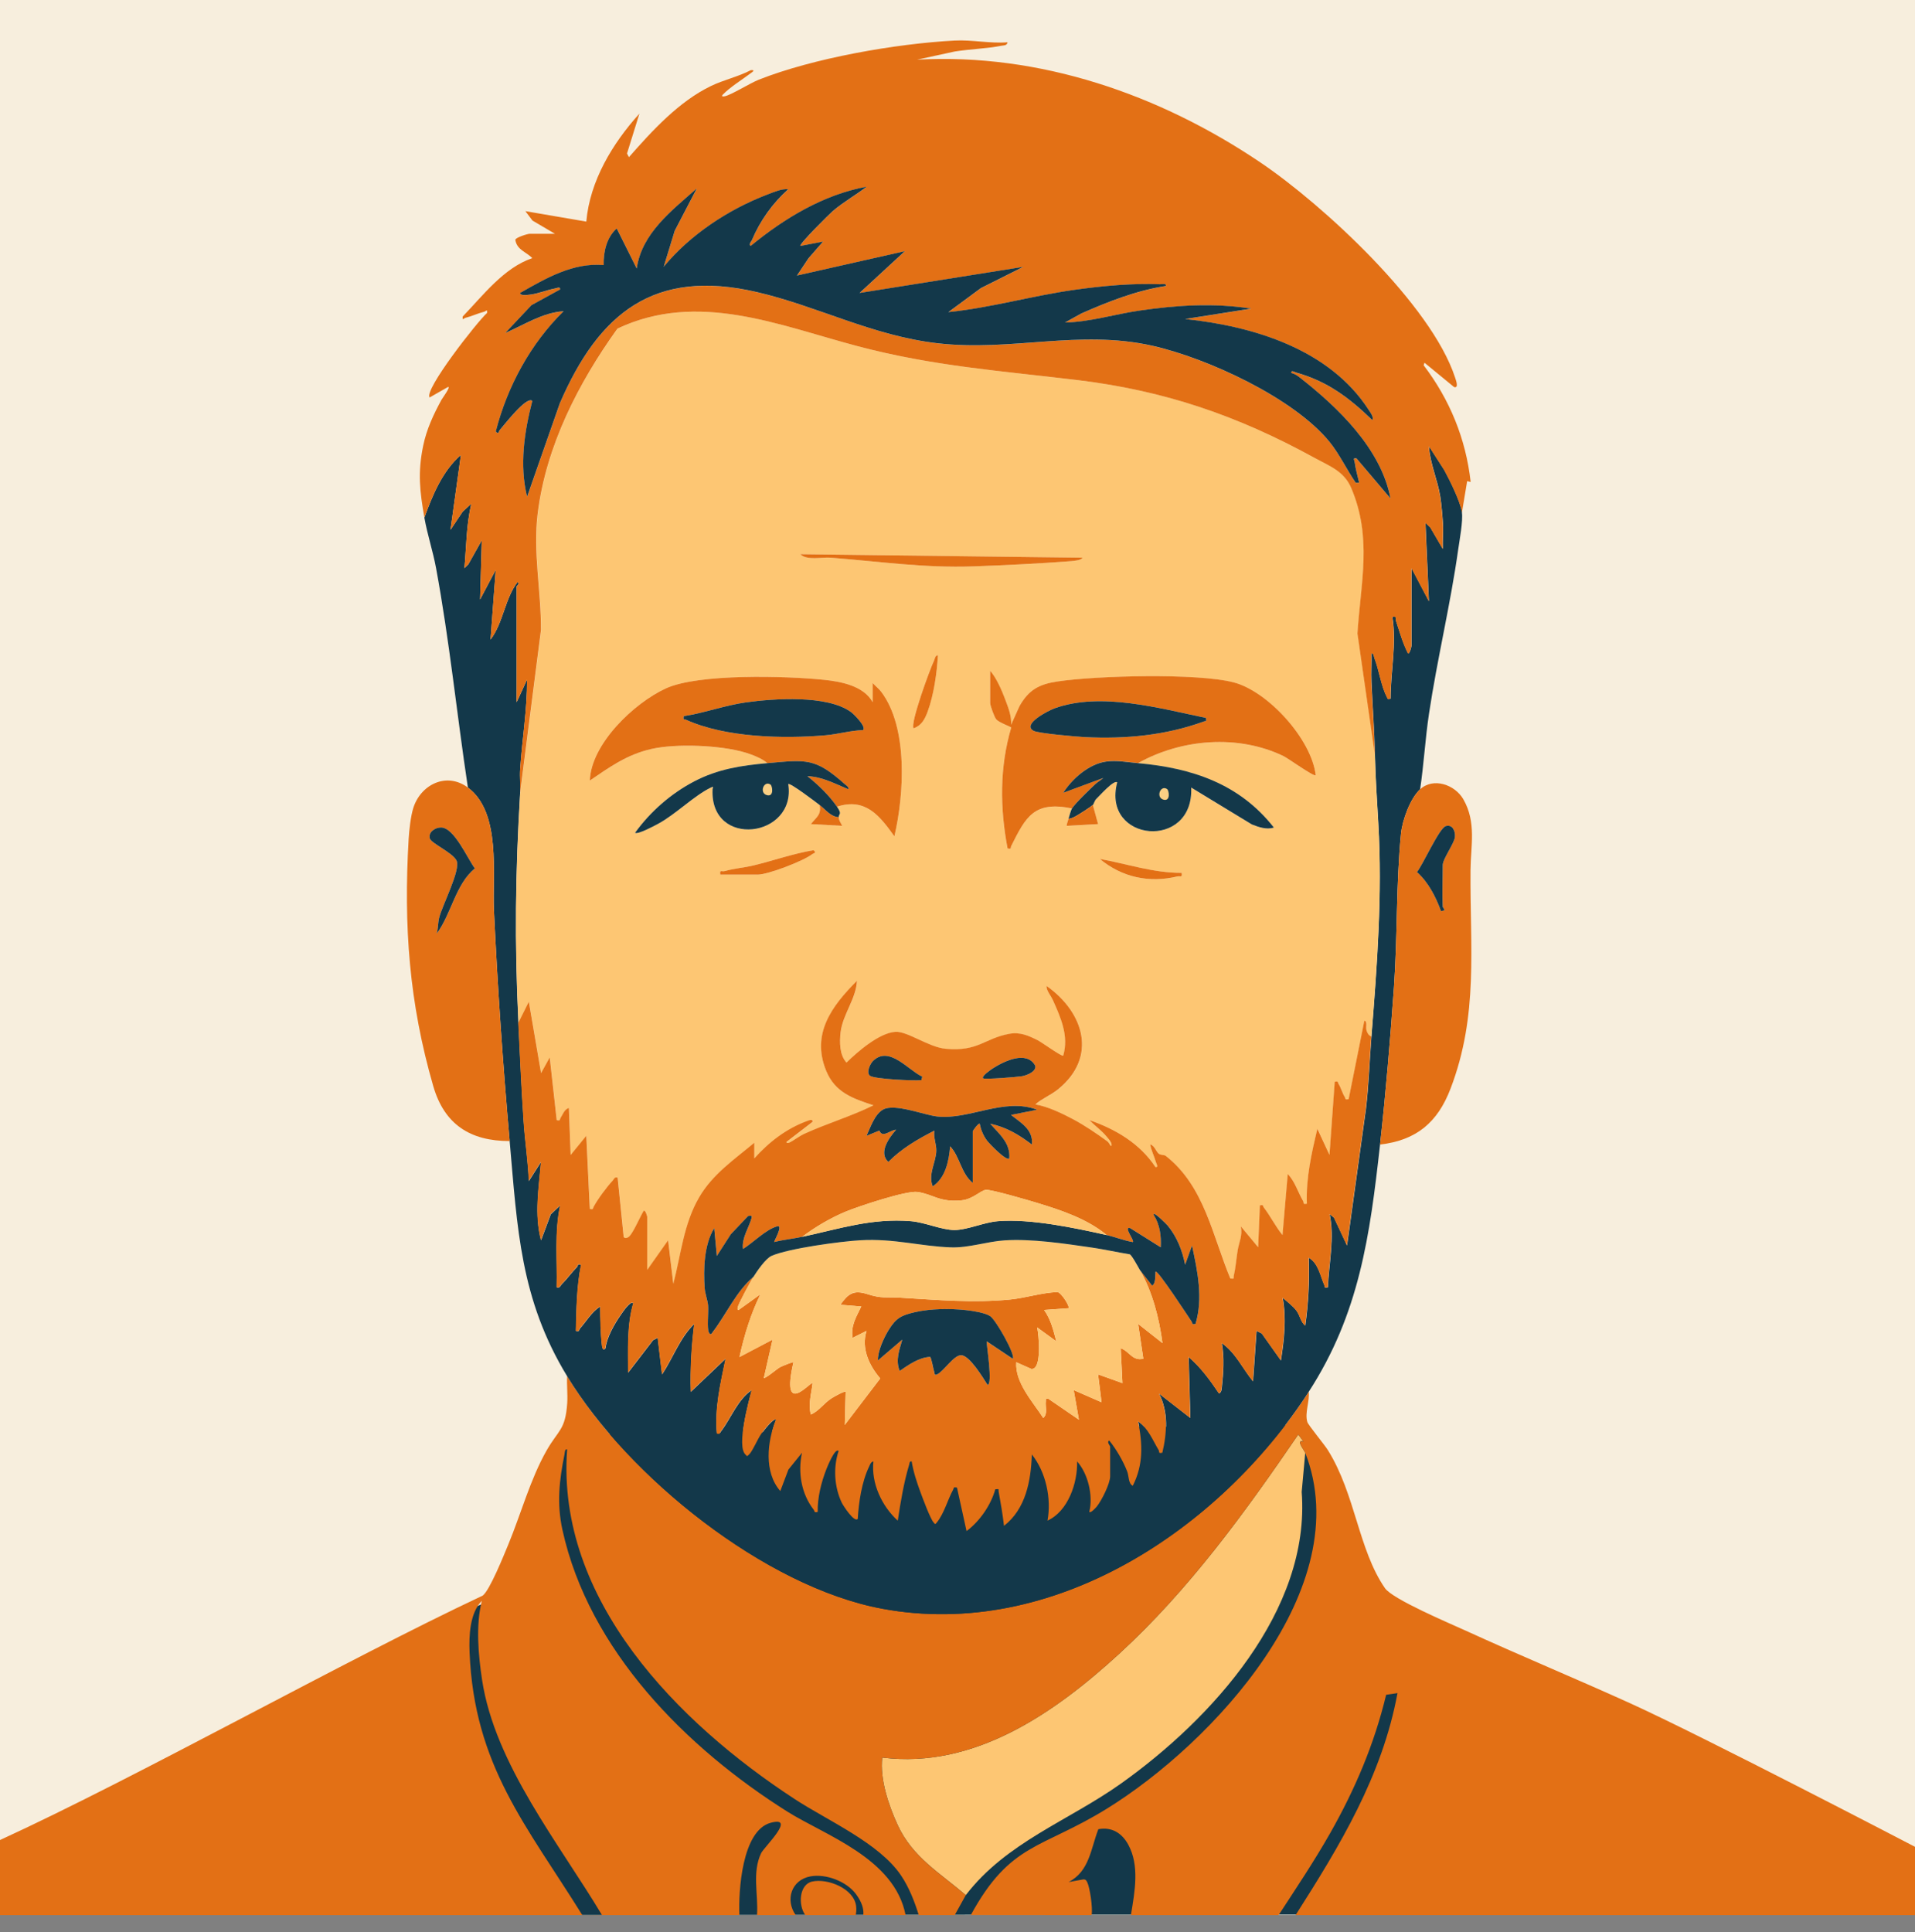
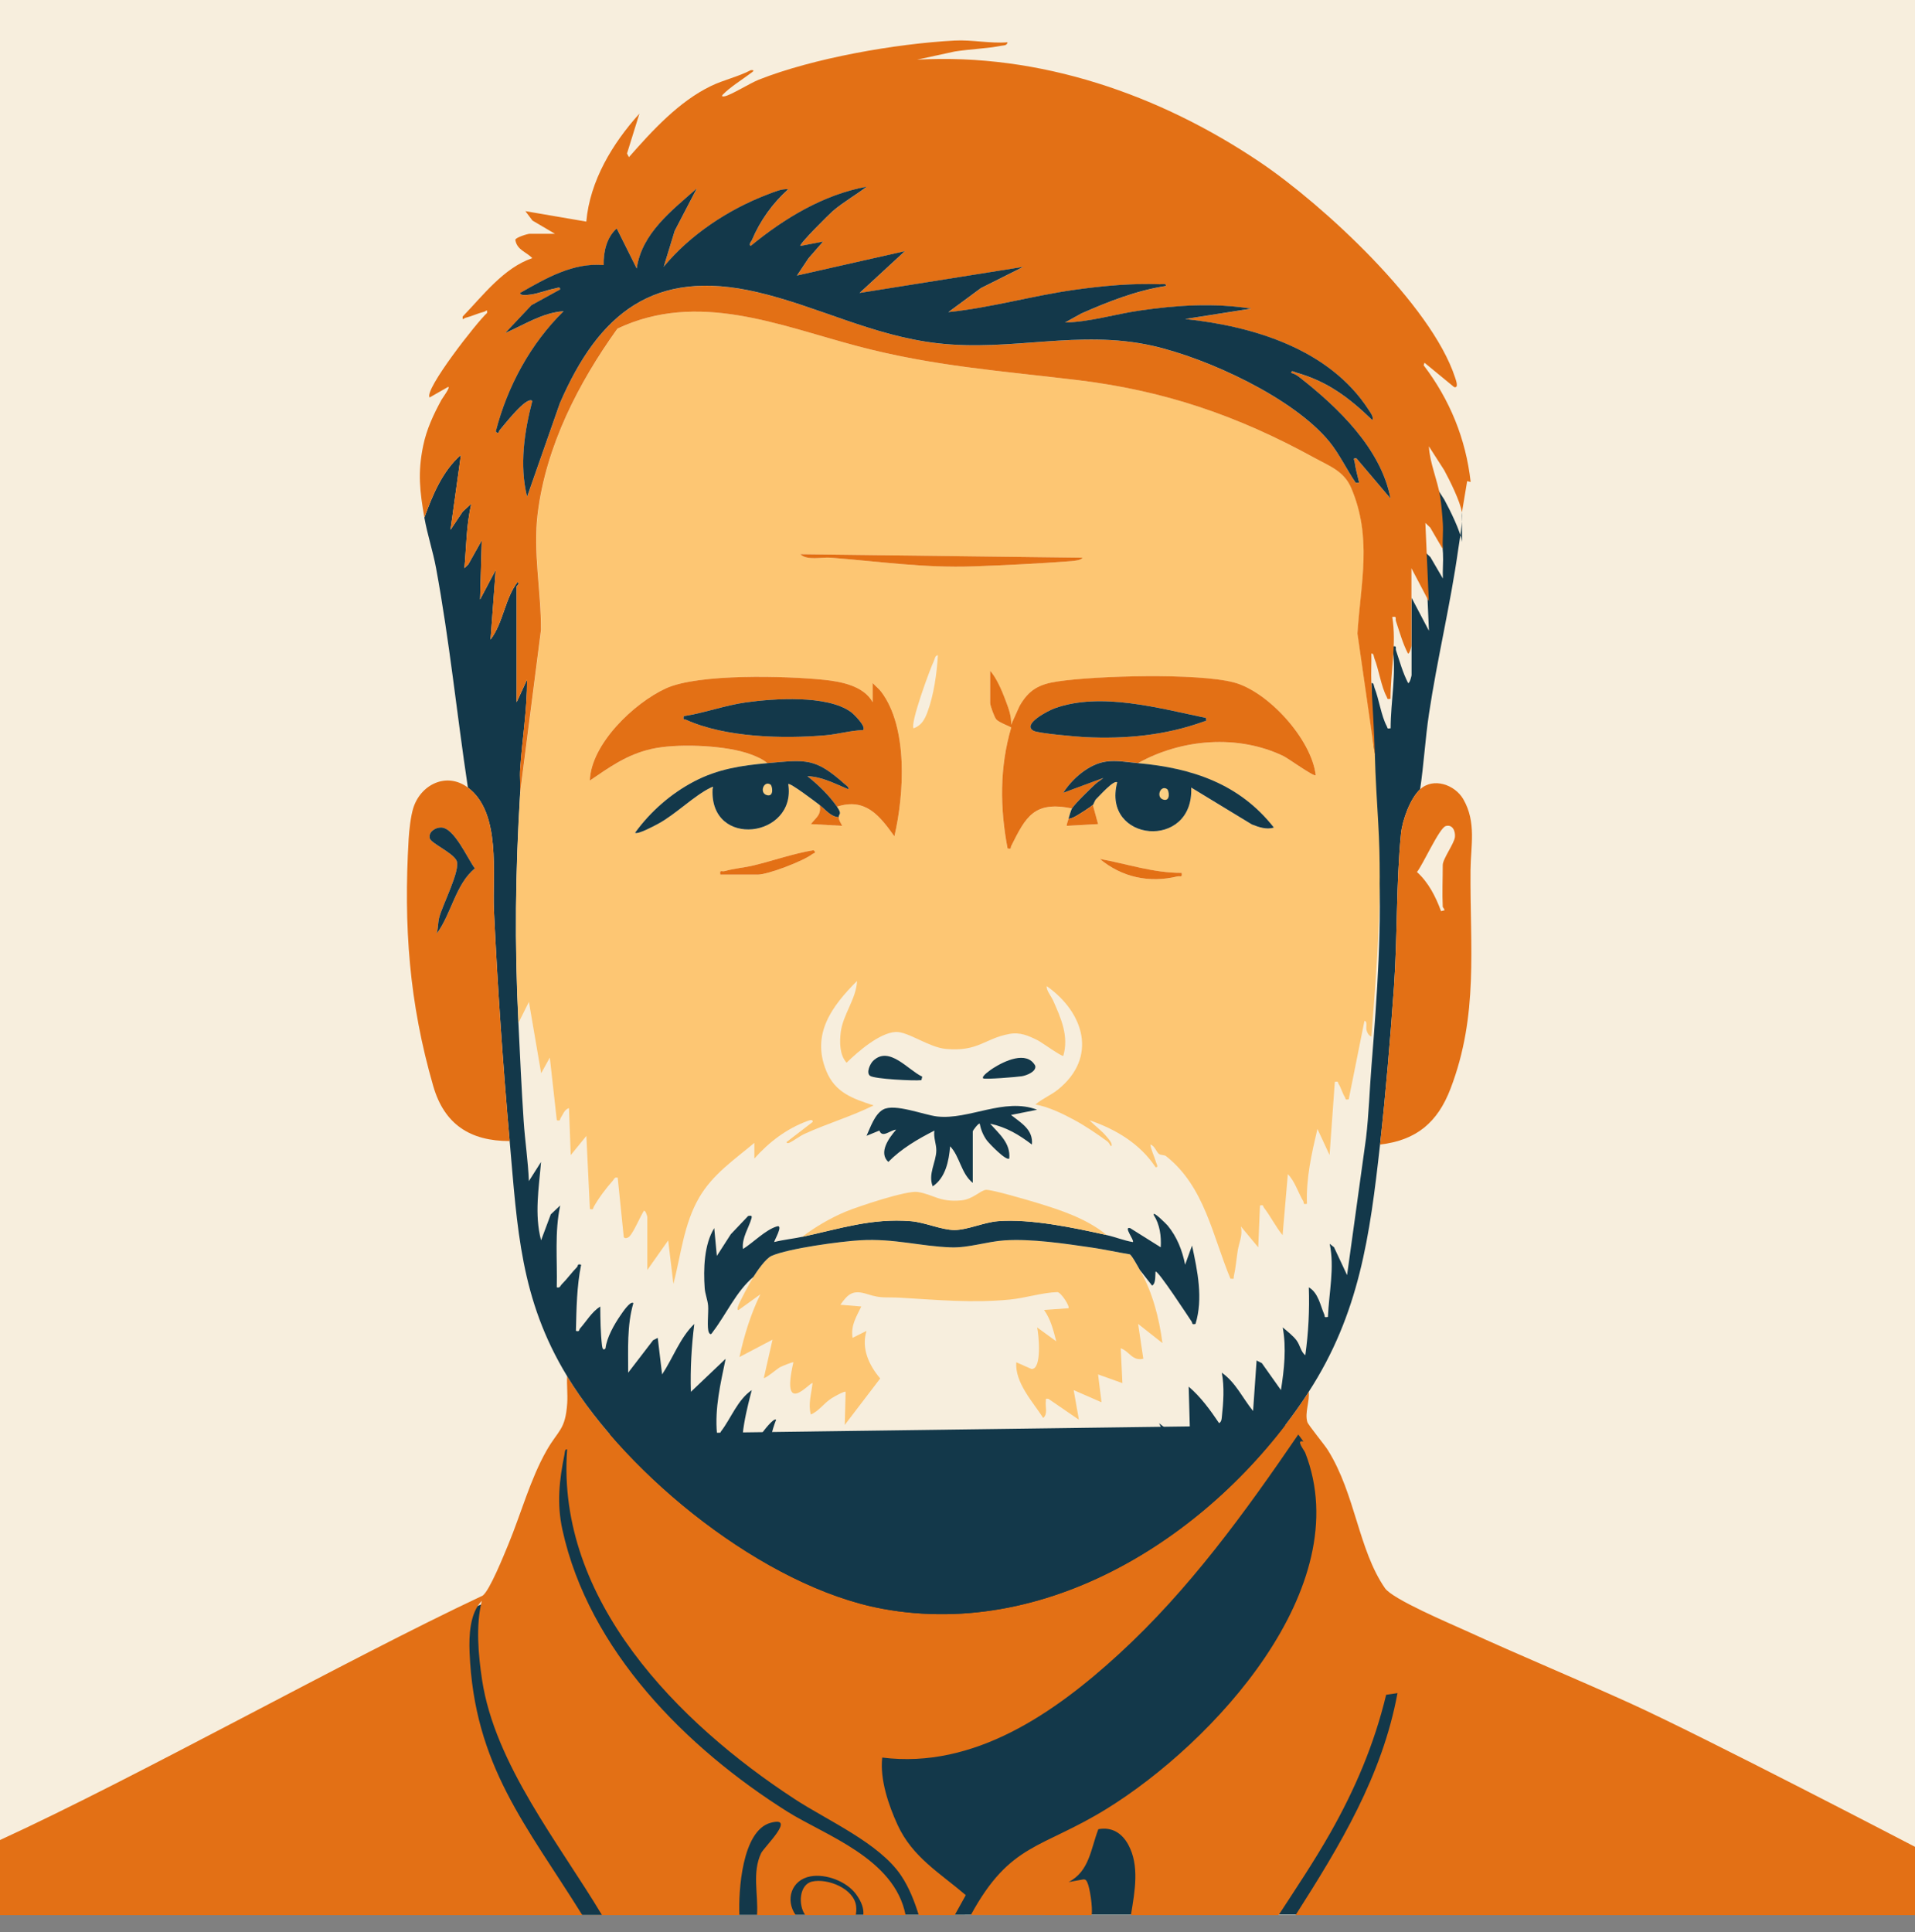
<svg xmlns="http://www.w3.org/2000/svg" viewBox="0 0 850.39 857.94">
  <rect x="0" y="0" width="850.39" height="857.94" fill="#808080" stroke="none" />
  <defs>
    <style>
      .cls-1 {
        fill: #e37015;
      }

      .cls-2 {
        fill: #facf84;
      }

      .cls-3 {
        fill: #fdc673;
      }

      .cls-4 {
        fill: #13384a;
      }

      .cls-5 {
        fill: #f7eedd;
      }
    </style>
  </defs>
  <g id="bg">
    <rect class="cls-5" width="850.39" height="850.39" />
  </g>
  <g id="Layer_2" data-name="Layer 2">
    <polygon class="cls-4" points="260.02 636.96 245.52 643.53 237.91 670.49 232.35 716.74 217.2 710.82 204.02 716.74 191.5 764.04 235.64 850.34 671.98 850.12 644.09 743.68 599.29 710.82 583.48 643.53 576.89 632.71 260.02 636.96" />
-     <path class="cls-3" d="M428.87,841.5c-11.55-9.9-23.67-16.81-30.28-31.19-4.02-8.74-7.94-20.32-6.82-29.9,40.82,5.16,76.59-19.84,105.14-46,31.06-28.47,55.92-62.79,79.61-97.45l2.31,3.11c-3.64-.97.32,3.81.79,5.02l-1.58,17.37c4.01,52.71-40.09,100.9-80.12,129.41-23.32,16.61-51.01,26.1-69.04,49.63Z" />
    <path class="cls-1" d="M0,850.39v-33.35c61.42-28.18,153.21-79.79,214.36-108.54,3.13-2.33,9.45-18.1,11.35-22.67,5.63-13.57,9.77-29.02,17.01-41.75,5.22-9.18,8.35-9.03,9.16-20.99.27-3.95-.25-8.06-.03-12.02,27.08,44.53,87.74,93.55,139.9,103.25,75.79,14.09,149.72-35.01,189.41-96.29.49,4.18-1.84,9.3-.62,13.38.4,1.35,7.64,10.09,9.14,12.51,12.3,19.77,13.47,44.05,25.33,61.27,3.4,4.94,28.87,15.68,35.97,18.92,24.15,11.05,48.75,21.23,72.94,32.2,32.52,14.76,126.48,63.74,126.48,63.74v30.35M267.37,850.44c-18.9-31.64-47.64-67.04-53.3-104.54-1.68-11.14-2.85-24.2-.11-35.08-5.35,5.48-5.74,15.41-5.44,22.85,2.05,50.47,25.38,76.97,50.08,116.73M336.17,850.39c.62-9.4-2.27-18.87,1.82-27.51,1.29-2.72,15.92-16.61,4.28-13.51-12.82,3.41-14.4,30.54-13.92,41.01M575.32,850.39c19.59-30.74,38.47-61.77,45.26-98.59l-5.04.75c-5.3,22.02-13.83,42.03-24.97,61.63-7.05,12.4-15.01,24.26-22.8,36.22h-65.57c1.79-10.83,3.84-22.01-1.13-31.23-2.79-5.17-7.31-8.07-13.33-6.94-3.41,8.83-3.95,18.72-13.25,23.48l6.58-1.19c1.12-.03,1.34.48,1.77,1.34,1.05,2.08,2.49,10.99,1.92,14.54l-53.66-.05c17.58-32.21,31.27-29.23,60.34-47.18,46.87-28.94,111.52-98.09,88.18-158.07-.47-1.2-4.43-5.99-.79-5.02l-2.31-3.11c-23.69,34.66-48.54,68.98-79.61,97.45-28.54,26.16-64.31,51.16-105.14,46-1.12,9.58,2.8,21.17,6.82,29.9,6.61,14.37,18.73,21.29,30.28,31.19l-4.94,8.9h-15.92c-1.96-6.27-4.34-12.36-7.89-17.64-9.69-14.41-32.55-24.32-47.25-33.93-51.66-33.74-105.93-88.38-101.03-155.28-1.12-.2-1,1.46-1.17,2.29-2.34,11.52-3.46,21.83-.92,33.43,11.73,53.54,54.99,96.86,99.86,125.13,16.82,10.59,47.64,20.69,52.54,46M383.36,850.39c.32-2.59-.58-5.71-3.19-9.27-4.19-5.71-13.36-9.22-20.3-7.94-8.44,1.56-11.31,10.44-6.51,17.22" />
    <path class="cls-1" d="M357.62,850.39c-3.26-4.41-2.75-13.61,3-14.91,6.9-1.56,18.74,3.12,19.57,11.03.15,1.47.06,2.76-.22,3.88h-22.35Z" />
-     <path class="cls-4" d="M649.18,227.52c.56,3.77-1.05,12.28-1.65,16.53-3.42,24.39-9.31,48.52-12.96,72.87-1.67,11.1-2.28,22.46-3.95,33.56-4.43,4.08-7.91,13.8-8.49,19.73-2.2,22.46-1.52,45.47-3.11,68.03-1.64,23.17-3.65,47.27-6.18,69.99-4.51,40.5-9.2,75.08-31.69,109.8-39.69,61.28-113.62,110.37-189.41,96.29-52.16-9.7-112.82-58.72-139.9-103.25-20.86-34.3-22.08-65.6-25.51-104.39-3.01-34.03-5.37-68.29-6.99-102.43-.76-16.06,3.36-43.42-11.56-54.55-4.9-32.45-8.18-65.31-14.16-97.58-1.38-7.43-3.85-14.8-5.17-22.28,3.63-9.99,8.06-20.74,16.23-27.84l-4.62,33.25,5.42-8.1,3.84-3.5c-2.27,9.41-2.19,19.05-3.08,28.61l1.74-1.7,5.98-10.67-.76,26.28,6.94-13.14-2.3,30.93c5.62-7.3,6.36-18.16,11.98-25.51,1.26.57-.39,1.8-.39,1.93v51.42l4.63-10.05c.06,13.33-2.19,26.59-3.08,39.83-.23,3.46.2,6.98,0,10.43-2.13,35.47-2.52,66.51-.77,102.07.71,14.49,1.36,29.19,2.33,43.68.59,8.88,1.97,17.78,2.32,26.69l5.4-8.5c-.95,11.56-3.02,23.3.02,34.79l4.31-11.53,4.18-3.93c-2.56,11.92-1.22,24.22-1.53,36.34,1.52.4,1.49-.63,2.17-1.3,2.27-2.24,4.6-5.44,6.88-7.76.43-.44-.04-1.53,1.77-.98-1.95,9.59-2.07,19.58-2.31,29.37,1.81.5,1.31-.47,1.76-.99,2.94-3.3,5.2-7.38,9.05-9.83.04,5.65.12,11.82.78,17.42.13,1.15.61,2.35,1.55,1.15.55-4.79,3.86-10.63,6.64-14.63.69-.99,4.34-6.61,5.73-5.47-2.92,10.04-2.28,20.59-2.31,30.92l11.07-14.42,2.06-1.04,1.94,16.24c4.8-7.23,8.02-16.45,14.3-22.42-1.25,10-1.83,20.06-1.53,30.15l15.44-14.69c-2.26,11.04-4.89,21.82-3.85,33.25,1.78.44,1.27-.32,1.77-.97,4.45-5.75,7.3-14,13.68-18.36-1.42,5.49-6.72,24.89-2.72,28.64.94,1.09.74.67,1.58,0,1.37-1.08,3.89-7,5.46-9.24.71-1,5.42-7.27,6.5-6.25-3.83,9.65-5.46,23.26,1.94,31.69l3.6-9.52,6.04-7.48c-1.91,8.7-.34,18.25,5.2,25.31.49.63-.02,1.42,1.77.97-.14-6.28,1.56-13.12,3.85-18.96.34-.87,3.84-9.7,5.43-8.09-2.44,7.31-1.92,15.96,1.4,22.95.54,1.14,5.55,8.98,7.1,7.2.45-7.46,1.77-16.43,5.03-23.19.43-.9.77-2.13,1.92-2.32-1.02,9.7,3.75,19.85,10.82,26.29,1.2-7.98,2.69-17.05,5.04-24.75.22-.74.14-1.76,1.14-1.54.76,4.63,2.25,9.16,3.86,13.54,1.03,2.8,4.31,11.7,5.83,13.5.79.94.73.98,1.52,0,3.21-3.97,4.82-10.19,7.18-14.47.49-.89-.04-1.3,1.72-.99l4.25,19.33c5.83-4.29,10.85-11.59,12.77-18.56,2.02-.17,1.28-.09,1.51,1.17.91,4.98,1.78,10.04,2.35,15.07,9.69-7.52,11.98-20.01,12.37-31.7,6.27,7.83,8.77,19.62,6.95,29.38,9.1-4.12,13.42-16.67,13.14-26.29,4.9,5.53,7.19,15.24,5.41,22.42.64.73,3.06-2.05,3.35-2.4,2.16-2.69,5.92-10.17,5.92-13.44v-13.15c0-.43-1.67-2.08-.39-2.7,3.15,3.91,6.12,9.03,7.95,13.7.86,2.2.44,5.33,2.48,6.4,4.75-9.3,4.41-18.61,2.34-28.61,4.5,3,6.51,8.37,9.19,12.81.41.69-.4,1.53,1.61,1.11,2.07-8.63,2.64-18.2-1.54-26.28l13.91,10.81-.76-27.06c5.39,4.59,9.61,10.42,13.52,16.23,1.03-.7,1.07-1.54,1.2-2.67.69-6.41,1.22-13.43-.02-19.75,6.18,4.3,9.27,11.35,13.9,17.01l1.56-22.42,2.32,1.15,8.49,11.98c1.45-9.13,2.48-18.71.79-27.83,1.9,1.6,4.75,3.84,6.17,5.8,1.63,2.25,1.81,4.96,3.86,6.57,1.4-10.02,1.91-20.01,1.56-30.16,4.26,2.48,5.08,8,6.87,12.06.41.93-.36,1.4,1.62,1.08.42-10.76,3.03-21.82.78-32.47l1.92,1.52,5.8,12.39,8.41-60.8c1.26-10.63,1.57-21.34,2.42-31.99,2.51-31.62,4.91-63.03,3.06-94.69-.6-10.31-1.26-20.19-1.51-30.58-.27-10.81-1.06-21.35-1.54-32.1-.19-4.24.11-8.52,0-12.75,1.11-.18,1.01,1.3,1.34,2.12,2,5.03,3,12.51,5.43,16.99.49.91-.02,1.3,1.73.98,0-12.05,2.74-24.45.78-36.33,2.31-.41,1.22.6,1.63,1.81,1.64,4.89,2.96,9.8,5.34,14.42.78.23,1.54-3.28,1.54-3.47v-34.41l7.72,14.69-1.53-34.8,2.17,2.07,5.55,9.52c-.18-3.72.25-7.52.04-11.24-.19-3.2-.69-8.9-1.18-11.97-1.22-7.57-4.61-14.79-5.02-22.41l6.8,10.59c2.46,4.53,7.17,13.98,7.88,18.79Z" />
+     <path class="cls-4" d="M649.18,227.52c.56,3.77-1.05,12.28-1.65,16.53-3.42,24.39-9.31,48.52-12.96,72.87-1.67,11.1-2.28,22.46-3.95,33.56-4.43,4.08-7.91,13.8-8.49,19.73-2.2,22.46-1.52,45.47-3.11,68.03-1.64,23.17-3.65,47.27-6.18,69.99-4.51,40.5-9.2,75.08-31.69,109.8-39.69,61.28-113.62,110.37-189.41,96.29-52.16-9.7-112.82-58.72-139.9-103.25-20.86-34.3-22.08-65.6-25.51-104.39-3.01-34.03-5.37-68.29-6.99-102.43-.76-16.06,3.36-43.42-11.56-54.55-4.9-32.45-8.18-65.31-14.16-97.58-1.38-7.43-3.85-14.8-5.17-22.28,3.63-9.99,8.06-20.74,16.23-27.84l-4.62,33.25,5.42-8.1,3.84-3.5c-2.27,9.41-2.19,19.05-3.08,28.61l1.74-1.7,5.98-10.67-.76,26.28,6.94-13.14-2.3,30.93c5.62-7.3,6.36-18.16,11.98-25.51,1.26.57-.39,1.8-.39,1.93v51.42l4.63-10.05c.06,13.33-2.19,26.59-3.08,39.83-.23,3.46.2,6.98,0,10.43-2.13,35.47-2.52,66.51-.77,102.07.71,14.49,1.36,29.19,2.33,43.68.59,8.88,1.97,17.78,2.32,26.69l5.4-8.5c-.95,11.56-3.02,23.3.02,34.79l4.31-11.53,4.18-3.93c-2.56,11.92-1.22,24.22-1.53,36.34,1.52.4,1.49-.63,2.17-1.3,2.27-2.24,4.6-5.44,6.88-7.76.43-.44-.04-1.53,1.77-.98-1.95,9.59-2.07,19.58-2.31,29.37,1.81.5,1.31-.47,1.76-.99,2.94-3.3,5.2-7.38,9.05-9.83.04,5.65.12,11.82.78,17.42.13,1.15.61,2.35,1.55,1.15.55-4.79,3.86-10.63,6.64-14.63.69-.99,4.34-6.61,5.73-5.47-2.92,10.04-2.28,20.59-2.31,30.92l11.07-14.42,2.06-1.04,1.94,16.24c4.8-7.23,8.02-16.45,14.3-22.42-1.25,10-1.83,20.06-1.53,30.15l15.44-14.69c-2.26,11.04-4.89,21.82-3.85,33.25,1.78.44,1.27-.32,1.77-.97,4.45-5.75,7.3-14,13.68-18.36-1.42,5.49-6.72,24.89-2.72,28.64.94,1.09.74.67,1.58,0,1.37-1.08,3.89-7,5.46-9.24.71-1,5.42-7.27,6.5-6.25-3.83,9.65-5.46,23.26,1.94,31.69l3.6-9.52,6.04-7.48c-1.91,8.7-.34,18.25,5.2,25.31.49.63-.02,1.42,1.77.97-.14-6.28,1.56-13.12,3.85-18.96.34-.87,3.84-9.7,5.43-8.09-2.44,7.31-1.92,15.96,1.4,22.95.54,1.14,5.55,8.98,7.1,7.2.45-7.46,1.77-16.43,5.03-23.19.43-.9.77-2.13,1.92-2.32-1.02,9.7,3.75,19.85,10.82,26.29,1.2-7.98,2.69-17.05,5.04-24.75.22-.74.14-1.76,1.14-1.54.76,4.63,2.25,9.16,3.86,13.54,1.03,2.8,4.31,11.7,5.83,13.5.79.94.73.98,1.52,0,3.21-3.97,4.82-10.19,7.18-14.47.49-.89-.04-1.3,1.72-.99l4.25,19.33c5.83-4.29,10.85-11.59,12.77-18.56,2.02-.17,1.28-.09,1.51,1.17.91,4.98,1.78,10.04,2.35,15.07,9.69-7.52,11.98-20.01,12.37-31.7,6.27,7.83,8.77,19.62,6.95,29.38,9.1-4.12,13.42-16.67,13.14-26.29,4.9,5.53,7.19,15.24,5.41,22.42.64.73,3.06-2.05,3.35-2.4,2.16-2.69,5.92-10.17,5.92-13.44c0-.43-1.67-2.08-.39-2.7,3.15,3.91,6.12,9.03,7.95,13.7.86,2.2.44,5.33,2.48,6.4,4.75-9.3,4.41-18.61,2.34-28.61,4.5,3,6.51,8.37,9.19,12.81.41.69-.4,1.53,1.61,1.11,2.07-8.63,2.64-18.2-1.54-26.28l13.91,10.81-.76-27.06c5.39,4.59,9.61,10.42,13.52,16.23,1.03-.7,1.07-1.54,1.2-2.67.69-6.41,1.22-13.43-.02-19.75,6.18,4.3,9.27,11.35,13.9,17.01l1.56-22.42,2.32,1.15,8.49,11.98c1.45-9.13,2.48-18.71.79-27.83,1.9,1.6,4.75,3.84,6.17,5.8,1.63,2.25,1.81,4.96,3.86,6.57,1.4-10.02,1.91-20.01,1.56-30.16,4.26,2.48,5.08,8,6.87,12.06.41.93-.36,1.4,1.62,1.08.42-10.76,3.03-21.82.78-32.47l1.92,1.52,5.8,12.39,8.41-60.8c1.26-10.63,1.57-21.34,2.42-31.99,2.51-31.62,4.91-63.03,3.06-94.69-.6-10.31-1.26-20.19-1.51-30.58-.27-10.81-1.06-21.35-1.54-32.1-.19-4.24.11-8.52,0-12.75,1.11-.18,1.01,1.3,1.34,2.12,2,5.03,3,12.51,5.43,16.99.49.91-.02,1.3,1.73.98,0-12.05,2.74-24.45.78-36.33,2.31-.41,1.22.6,1.63,1.81,1.64,4.89,2.96,9.8,5.34,14.42.78.23,1.54-3.28,1.54-3.47v-34.41l7.72,14.69-1.53-34.8,2.17,2.07,5.55,9.52c-.18-3.72.25-7.52.04-11.24-.19-3.2-.69-8.9-1.18-11.97-1.22-7.57-4.61-14.79-5.02-22.41l6.8,10.59c2.46,4.53,7.17,13.98,7.88,18.79Z" />
    <path class="cls-1" d="M207.79,349.7c14.92,11.13,10.8,38.49,11.56,54.55,1.62,34.14,3.98,68.4,6.99,102.43-17.61-.01-29.04-7.43-33.95-24.42-10.72-37.11-13.18-70.98-10.92-109.77.22-3.8.91-9.9,1.99-13.48,3.19-10.59,14.78-16.42,24.33-9.3ZM193.88,414.65c6.59-8.86,8.43-22.1,17-29.02-3.3-4.36-9.17-18.19-15.08-18.19-2.57,0-5.74,2.03-4.92,4.92.63,2.13,10.25,6.3,11.88,9.84,1.89,4.1-6.45,19.93-7.77,25.46-.54,2.27-.39,4.74-1.11,7Z" />
    <path class="cls-1" d="M630.63,350.47c5.87-5.41,15.46-2.04,19.17,4.4,5.91,10.25,3.3,20.76,3.21,31.52-.28,34.38,3.66,64.26-8.89,97.05-5.72,14.93-15.08,22.88-31.28,24.78,2.53-22.72,4.54-46.82,6.18-69.99,1.59-22.55.92-45.57,3.11-68.03.58-5.93,4.06-15.65,8.49-19.73ZM640.68,402.67c-.3-6.06,0-12.46,0-18.56,0-2.74,5.12-9.58,5.41-12.45.26-2.56-1.03-5.76-4.1-4.85-2.87.86-10.22,17.37-12.77,20.39,5.15,4.65,8.33,10.96,10.7,17.39l1.55-.4c-.08-.71-.78-1.3-.79-1.53Z" />
    <path class="cls-3" d="M610.53,335.01c.26,10.38.91,20.27,1.51,30.58,1.85,31.67-.55,63.08-3.06,94.69-1.26-.54-1.81-1.62-2.15-2.87s.52-4-.93-4.08l-6.97,34.79c-1.81.39-1.24-.23-1.73-.99-1.02-1.58-1.7-4.15-2.72-5.74-.49-.76.08-1.38-1.73-.99l-2.33,32.47-5.39-11.59c-2.56,10.89-5.09,21.92-4.65,33.24-2.02.43-1.2-.42-1.62-1.11-2.33-3.88-3.73-8.89-6.87-12.03l-2.33,27.06c-3.11-3.75-5.27-8.3-8.27-12.17-.5-.64.01-1.42-1.77-.97l-.78,18.55-7.71-9.28c.9,3.98-.82,7.24-1.37,10.62-.62,3.81-.87,7.6-1.74,11.42-.27,1.2.52,1.35-1.52,1.16-7.98-19.1-11.51-41.02-28.67-54.46-.62-.49-2.14-.33-2.99-.88-1.22-.79-1.96-3.74-3.91-4.2.43,2.73,1.8,5.25,2.54,7.9.2.74,1.28,2.32-.21,2.15-6.89-10.42-17.62-16.84-29.38-20.86,2.48,2.52,5.44,4.6,7.71,7.36.67.82,2.87,3.13,1.96,4.23-.74-.8-.85-1.57-1.81-2.27-4.71-3.43-9.76-6.85-14.91-9.62s-11.41-5.75-16.91-6.67c2.97-2.61,6.9-4.14,9.98-6.63,17.71-14.28,11.69-34.17-4.96-45.94-.36,1.73,1.88,4.27,2.84,6.44,3.49,7.83,7.04,15.8,4.5,24.49-.58.53-9.7-6.04-11.31-6.85-4.22-2.1-7.88-3.74-12.68-2.85-11.06,2.05-13.76,7.98-28.21,6.64-7.53-.7-16.89-7.83-22.28-7.52-7.18.41-16.78,8.79-21.76,13.65-3.12-3.43-3.12-9.07-2.61-13.42.92-7.89,6.91-14.88,7.26-22.89-11.14,11.16-20.41,23.51-13.67,39.96,3.96,9.67,11.74,12.29,21.01,15.32-9.91,4.92-20.62,8.04-30.67,12.63-2.29,1.05-5.14,3.29-6.83,3.99-.35.15-1.27.2-1.14-.37l11.59-8.91c.18-1.43-1.61-.68-2.34-.41-9.3,3.41-16.99,9.32-23.55,16.65v-6.95c-8.95,7.5-18.46,13.9-24.48,24.22-6.9,11.83-8.06,25.36-11.47,38.4l-2.32-19.32-9.27,13.14v-23.58c0-.16-.72-3.01-1.54-2.7-1.67,2.72-4.46,9.35-6.38,11.39-.48.51-1.99,1.26-2.54.24l-2.68-26.32c-1.48-.36-1.49.54-2.17,1.3-2.82,3.1-6.55,8.1-8.47,11.63-.49.89.05,1.31-1.72.98l-1.56-32.47-6.94,8.51-.79-20.88c-2.11.72-2.68,2.93-3.68,4.4-.47.69.12,1.43-1.72,1.01l-3.1-27.83-3.85,6.96-5.43-31.7-4.63,9.28c-1.75-35.56-1.36-66.6.77-102.07l9.27-72.31c.1-17.3-3.6-34.47-1.46-51.72,3.72-30.01,18.07-57.94,35.42-82.11,35.73-16.89,71.74-1.44,106.73,7.81,33.66,8.9,63.67,10.94,97.79,15.07,38.53,4.66,70.91,15.79,104.79,34.37,6.99,3.83,13.34,5.98,16.57,13.59,9.33,22,4.21,41.84,2.73,64.54l7.72,53.75ZM480.66,247.64l-125.22-1.55c2.89,2.92,9.37,1.22,13.52,1.55,21.66,1.68,41.46,4.64,63.39,3.85,13.81-.5,29.5-1.26,43.29-2.32,1.04-.08,4.68-.38,5.03-1.53ZM405.69,323.41c3.56-1.29,4.96-3.98,6.2-7.32,2.76-7.38,4.17-17.28,4.6-25.16-1.34.2-1.32,1.57-1.76,2.49-1.82,3.78-10.64,27.85-9.05,29.99ZM505.4,338.87c19.27-10.78,44.4-12.82,64.56-3.1,2.01.97,13.51,9.27,14.29,8.51-1.81-15.99-21.19-37.28-36.44-41.25-16.15-4.2-61.05-2.99-78.25-.4-8.07,1.21-12.7,3.64-16.86,10.97l-3.72,8.26c.27-4.02-1.34-7.88-2.73-11.58s-3.85-9.37-6.56-12.38v14.31c0,1.1,1.85,6.33,2.75,7.31,1.29,1.4,6.51,3.22,6.59,3.59-5.18,17.67-5.01,35.7-1.61,53.68,2.01.35,1.2-.28,1.61-1.1,6.49-12.92,10.11-20.13,26.98-16.68-.48.76-1.23,3.54-1.55,4.64-.2.68-1,2.88-.77,3.09l13.91-.78-2.32-8.5c.42-.39.76-1.95,1.54-2.69,1.3-1.21,7.76-8.61,9.28-7.36-7.01,26.64,34.09,30.33,32.85,2.32l26.92,16.37c3.07,1.21,6.55,2.45,9.8,1.4-15.29-19.48-36.32-26.43-60.29-28.6ZM371.67,358.21c12.73-4.12,18.95,4.07,25.5,13.14,4.31-18.39,6.17-48.25-5.84-64.13-1.1-1.46-2.59-2.58-3.82-3.91v8.5c-4-7.27-14.05-9.17-21.74-9.95-16.7-1.7-55.65-2.84-70.15,3.86-14.03,6.49-33.08,24.52-33.71,40.89,8.66-5.87,16.92-11.64,27.33-14.02s31.01-1.71,41.87,1.63c2.92.9,7.37,2.58,9.64,4.66-11.68,1.05-22.02,2.63-32.48,8.1-10.31,5.39-19.49,13.43-26.27,22.82,1.16.89,8.72-3.17,10.28-4.01,7.87-4.27,15.91-12.47,23.36-16.07,1.59-.77.82-.08.78.78-1.26,26.48,37.35,21.55,33.61-2.33.74-.79,12.5,8.21,13.91,9.27.94,4.38-1.58,5.56-3.86,8.5l13.91.77c-.58-1.3-1.5-2.33-1.55-3.86-.05-1.61,1.68-1.08-.77-4.64ZM319.88,388.36h16.62c4.59,0,20.34-6.06,24.15-9.05.63-.49,2.19-.56.58-1.78-9.02,1.52-17.66,4.6-26.5,6.74-4.32,1.04-8.54,1.3-12.95,2.55-1.23.35-2.28-.84-1.9,1.55ZM524.72,387.59c-12.48.08-24.22-4-36.33-6.18,9.84,8.19,22.04,10.76,34.45,7.75,1.31-.32,2.25.76,1.87-1.56Z" />
-     <path class="cls-1" d="M230.21,454.09l4.63-9.28,5.43,31.7,3.85-6.96,3.1,27.83c1.85.42,1.25-.31,1.72-1.01,1-1.47,1.56-3.69,3.68-4.4l.79,20.88,6.94-8.51,1.56,32.47c1.76.33,1.23-.09,1.72-.98,1.92-3.53,5.64-8.53,8.47-11.63.69-.75.69-1.66,2.17-1.3l2.68,26.32c.56,1.02,2.06.27,2.54-.24,1.93-2.04,4.72-8.66,6.38-11.39.82-.31,1.54,2.55,1.54,2.7v23.58l9.27-13.14,2.32,19.32c3.41-13.05,4.57-26.57,11.47-38.4,6.02-10.32,15.53-16.72,24.49-24.22v6.95c6.56-7.33,14.25-13.25,23.54-16.65.73-.27,2.52-1.02,2.34.41l-11.59,8.91c-.12.58.79.52,1.14.37,1.69-.71,4.54-2.95,6.83-3.99,10.05-4.59,20.75-7.71,30.67-12.63-9.26-3.04-17.04-5.66-21.01-15.32-6.74-16.44,2.53-28.8,13.67-39.96-.36,8.02-6.35,15-7.26,22.89-.5,4.35-.5,9.99,2.61,13.42,4.98-4.86,14.58-13.24,21.76-13.65,5.39-.31,14.75,6.83,22.28,7.52,14.45,1.34,17.15-4.59,28.21-6.64,4.8-.89,8.46.75,12.68,2.85,1.62.8,10.73,7.38,11.31,6.85,2.54-8.69-1.01-16.65-4.5-24.49-.96-2.17-3.2-4.71-2.84-6.44,16.65,11.78,22.68,31.66,4.96,45.94-3.09,2.49-7.01,4.02-9.98,6.63,5.51.93,11.91,3.99,16.91,6.67s10.2,6.19,14.91,9.62c.96.7,1.07,1.47,1.81,2.27.92-1.1-1.29-3.41-1.96-4.23-2.27-2.76-5.23-4.83-7.71-7.36,11.76,4.03,22.49,10.45,29.38,20.86,1.49.17.42-1.41.21-2.15-.74-2.65-2.11-5.17-2.54-7.9,1.94.47,2.69,3.42,3.91,4.2.85.55,2.37.39,2.99.88,17.16,13.44,20.69,35.36,28.67,54.46,2.05.19,1.25.04,1.52-1.16.87-3.82,1.12-7.6,1.74-11.42.55-3.38,2.27-6.64,1.37-10.62l7.71,9.28.78-18.55c1.78-.45,1.27.33,1.77.97,3,3.87,5.16,8.41,8.27,12.17l2.33-27.06c3.15,3.14,4.55,8.15,6.87,12.03.41.69-.4,1.54,1.62,1.11-.44-11.32,2.09-22.35,4.65-33.24l5.39,11.59,2.33-32.47c1.81-.39,1.24.23,1.73.99,1.02,1.58,1.7,4.15,2.72,5.74.49.76-.08,1.38,1.73.99l6.97-34.79c1.44.08.58,2.8.93,4.08s.89,2.33,2.15,2.87c-.85,10.65-1.16,21.37-2.42,31.99l-8.41,60.8-5.8-12.39-1.92-1.52c2.25,10.64-.36,21.71-.78,32.47-1.97.31-1.21-.16-1.62-1.08-1.79-4.06-2.62-9.58-6.87-12.06.34,10.14-.17,20.14-1.56,30.16-2.05-1.6-2.23-4.32-3.86-6.57-1.42-1.96-4.27-4.2-6.17-5.8,1.69,9.12.66,18.7-.79,27.83l-8.49-11.98-2.32-1.15-1.56,22.42c-4.63-5.66-7.72-12.71-13.9-17.01,1.25,6.32.72,13.34.02,19.75-.12,1.13-.16,1.97-1.2,2.67-3.9-5.81-8.13-11.64-13.52-16.23l.76,27.06-13.91-10.81c4.18,8.09,3.61,17.65,1.54,26.28-2.02.42-1.2-.43-1.61-1.11-2.68-4.44-4.69-9.81-9.19-12.81,2.07,10,2.41,19.31-2.34,28.61-2.04-1.07-1.62-4.2-2.48-6.4-1.83-4.67-4.8-9.79-7.95-13.7-1.28.63.39,2.27.39,2.7v13.15c0,3.27-3.76,10.75-5.92,13.44-.29.36-2.72,3.13-3.35,2.4,1.78-7.18-.5-16.89-5.41-22.42.27,9.62-4.04,22.16-13.14,26.29,1.81-9.76-.69-21.55-6.95-29.38-.39,11.69-2.68,24.18-12.37,31.7-.57-5.03-1.44-10.09-2.35-15.07-.23-1.27.51-1.34-1.51-1.17-1.92,6.96-6.94,14.27-12.77,18.56l-4.25-19.33c-1.76-.31-1.23.1-1.72.99-2.35,4.28-3.97,10.49-7.18,14.47-.79.98-.73.93-1.52,0-1.52-1.81-4.8-10.71-5.83-13.5-1.61-4.38-3.1-8.91-3.86-13.54-1.01-.22-.92.8-1.14,1.54-2.34,7.7-3.84,16.77-5.04,24.75-7.07-6.44-11.85-16.59-10.82-26.29-1.15.2-1.49,1.42-1.92,2.32-3.26,6.77-4.58,15.74-5.03,23.19-1.55,1.78-6.56-6.05-7.1-7.2-3.32-6.99-3.84-15.64-1.4-22.95-1.59-1.61-5.09,7.23-5.43,8.09-2.29,5.84-3.99,12.68-3.85,18.96-1.79.45-1.27-.35-1.77-.97-5.53-7.06-7.11-16.62-5.2-25.31l-6.04,7.48-3.6,9.52c-7.4-8.43-5.78-22.04-1.94-31.69-1.08-1.02-5.79,5.24-6.5,6.25-1.58,2.23-4.1,8.15-5.46,9.24-.84.67-.65,1.09-1.58,0-4-3.75,1.3-23.14,2.72-28.64-6.38,4.35-9.23,12.6-13.68,18.36-.5.65,0,1.41-1.77.97-1.03-11.42,1.59-22.21,3.85-33.25l-15.44,14.69c-.3-10.1.28-20.15,1.53-30.15-6.28,5.97-9.49,15.19-14.3,22.42l-1.94-16.24-2.06,1.04-11.07,14.42c.03-10.33-.6-20.88,2.31-30.92-1.39-1.13-5.04,4.48-5.73,5.47-2.78,4-6.09,9.84-6.64,14.63-.94,1.2-1.41,0-1.55-1.15-.66-5.6-.74-11.77-.78-17.42-3.85,2.46-6.1,6.53-9.05,9.83-.46.51.05,1.49-1.76.99.25-9.8.37-19.78,2.31-29.37-1.81-.55-1.34.54-1.77.98-2.28,2.32-4.61,5.52-6.88,7.76-.68.67-.65,1.69-2.17,1.3.32-12.12-1.03-24.42,1.53-36.34l-4.18,3.93-4.31,11.53c-3.03-11.49-.97-23.22-.02-34.79l-5.4,8.5c-.35-8.9-1.73-17.81-2.32-26.69-.97-14.49-1.62-29.19-2.33-43.68ZM409.54,478.08c-6.38-2.99-14.71-13.92-21.84-7-1.31,1.27-3.18,5.27-1.35,6.61,1.95,1.44,19.64,2.31,22.81,1.93l.38-1.54ZM436.6,478.83c.65.57,15.19-.62,17.2-.95s6.58-2.02,5.89-4.69c-3.77-6.83-13.76-2.03-18.71,1.14-.74.47-5.4,3.61-4.39,4.5ZM431.96,525.23v-22.81c0-.5,2.62-3.84,3.08-3.48.53,2.64,1.52,5.14,3.1,7.34.97,1.35,8.76,9.45,10.04,8.12.61-6.86-4.48-10.88-8.5-15.45,7.26,1.58,12.73,4.86,18.54,9.27.68-6.64-4.83-9.59-9.27-13.14l11.59-2.32c-14.61-5.55-30.23,4.59-44.36,3-5.92-.66-18.98-5.97-24.09-3.05-3.72,2.13-5.61,7.97-7.3,11.63l5.71-2.34c1.27,3.61,5.01-.35,7.42-.37-3.12,3.58-7.95,10.15-3.46,14.3,5.83-5.92,13.13-10.18,20.48-13.9-.51,3.06.9,5.95.84,8.88-.09,5.16-3.78,10.44-1.6,15.86,5.69-3.76,7.2-11.36,7.73-17.78,4.34,4.53,4.82,12.03,10.04,16.24ZM356.21,549.2c-4.06.87-8.32,1.28-12.37,2.31-.31-.24,4.33-7.87,1.18-6.94-5.08,1.5-10.58,7.26-15.08,10.04-.62-4.9,2.63-9.45,3.78-13.62.4-1.44-.36-1.15-1.46-1.06l-7.72,8.12-6.2,9.64-1.16-12.36c-4.53,7.29-4.83,18.24-4.24,26.66.18,2.55,1.29,5.18,1.52,7.76.26,2.88-.67,10.09.39,11.99.79,1.43,1.25.25,1.83-.51,5.86-7.68,10.23-17.76,17.89-24.24-1.23,1.94-6.7,11.92-6.97,13.53-.08.45-.2,1.27.39,1.16l9.67-6.95c-4.3,8.78-7.21,18.27-9.27,27.83l14.68-7.72-3.86,17c.51.53,5.99-4.12,7.2-4.77.78-.41,5.63-2.41,5.93-2.18-5.79,25.17,7.76,8.31,8.5,9.27-.51,4.63-2.03,9.34-.76,13.92,3.68-1.55,5.69-5,9.33-7.28.85-.54,5.65-3.28,6.12-2.77l-.39,14.68,15.75-20.63c-4.96-5.82-8.5-13.33-6.09-21.12l-6.18,3.08c-.89-5.49,1.66-9.29,3.86-13.91l-9.27-.78c3.46-4.92,5.9-6.66,12.02-4.7,6.42,2.06,7.99,1.19,14.68,1.58,16.48.96,32.08,2.44,48.66.8,7.03-.7,14.17-3.08,21.03-3.3,1.71.24,5.66,6.48,4.87,7.17l-10.82.78c2.98,4.16,4.13,9.02,5.41,13.91l-8.49-6.18c.73,3.07,2.26,18.91-2.57,18.44l-6.7-2.97c-.62,9.04,7.27,17.47,11.97,24.73,2.13-1.77.85-4.94,1.16-7.35.14-1.08-.41-1.33,1.15-1.14l13.53,9.27-2.31-13.14,12.36,5.4-1.53-12.37,10.81,3.87-.76-15.46c3.85,1.24,5.09,5.79,10.04,4.63l-2.31-15.46,10.81,8.51c-1.52-11.3-4.4-22.54-10.04-32.48l5.42,6.95c1.73-.8,1.37-4.56,1.54-6.18.81-1.16,15.03,20.7,16.05,22.19.47.68-.12,1.43,1.71,1.01,3.45-11.34.89-23.48-1.54-34.79l-3.07,8.5c-1.28-6.38-3.59-12.34-7.76-17.38-.48-.58-6.93-7.05-6.16-4.66,2.69,4.23,3.38,9.41,3.08,14.31l-13.54-8.49c-3.26-.95,1.98,5.41,1.17,6.17-3.97-.66-7.67-2.21-11.59-3.09-8.82-7.26-20.11-11-30.92-14.3-3.58-1.09-20.41-6.03-22.77-5.79s-5.74,4.17-10.82,4.66c-9.88.96-12.48-2.7-19.56-3.73-4.87-.71-26.33,6.44-31.87,8.74-6.58,2.73-13.68,6.87-19.34,11.2ZM449.73,603.33c1.31-1.64-7.44-17.18-10.07-18.92-2.25-1.49-7.73-2.31-10.51-2.63-7.08-.81-15.95-.71-22.88.89-5.96,1.38-8.32,2.53-11.58,7.75-2.25,3.61-5.01,9.68-4.87,13.68l10.83-9.26c-1.26,4.6-3.11,9.09-1.16,13.9,4.07-2.74,8.34-5.87,13.46-6.23.64.09,1.47,5.53,1.91,6.72.21.55-.08,1.64,1.23,1.06,2.94-1.3,7.44-8.68,10.76-8.51,3.77.19,9.64,9.97,11.66,13.17,2.4-.1-.42-17.23-.38-19.34l11.58,7.73Z" />
    <path class="cls-4" d="M193.88,414.65c.72-2.26.57-4.73,1.11-7,1.32-5.53,9.66-21.36,7.77-25.46-1.63-3.53-11.25-7.71-11.88-9.84-.81-2.89,2.36-4.92,4.92-4.92,5.91,0,11.78,13.83,15.08,18.19-8.57,6.92-10.41,20.16-17,29.02Z" />
-     <path class="cls-4" d="M640.68,402.67c.01.23.71.82.79,1.53l-1.55.4c-2.37-6.43-5.55-12.74-10.7-17.39,2.54-3.02,9.9-19.53,12.77-20.39,3.07-.92,4.36,2.28,4.1,4.85-.29,2.86-5.41,9.71-5.41,12.45,0,6.1-.3,12.5,0,18.56Z" />
    <path class="cls-1" d="M476.02,358.98c-16.88-3.45-20.5,3.76-26.98,16.68-.41.83.4,1.45-1.61,1.1-3.4-17.98-3.58-36,1.61-53.68-.09-.37-5.3-2.18-6.59-3.59-.89-.97-2.75-6.21-2.75-7.31v-14.31c2.7,3.01,5.11,8.51,6.56,12.38s3,7.57,2.73,11.58l3.72-8.26c4.16-7.34,8.79-9.76,16.86-10.97,17.2-2.59,62.09-3.8,78.25.4,15.25,3.97,34.63,25.26,36.44,41.25-.78.76-12.28-7.54-14.29-8.51-20.16-9.72-45.29-7.68-64.56,3.1-4.69-.43-9.47-1.37-14.23-.71-7.6,1.05-15,7.58-19.01,13.84l17.78-6.57c-1.09,1.02-2.4,1.67-3.5,2.69-2.35,2.17-8.96,8.55-10.41,10.85ZM535.55,318.78c-20.58-4.22-46.68-11.67-67.24-4.25-2.65.96-14.85,7.14-9.25,10.01,2.16,1.11,19.09,2.59,22.74,2.77,17.95.88,35.75-.75,52.68-6.91,1.07-.39,1.32.27,1.08-1.62Z" />
    <path class="cls-1" d="M340.75,338.87c-2.27-2.08-6.72-3.77-9.64-4.66-10.86-3.33-30.97-4.12-41.87-1.63s-18.67,8.16-27.33,14.02c.63-16.37,19.68-34.4,33.71-40.89,14.5-6.7,53.45-5.56,70.15-3.86,7.69.78,17.74,2.68,21.75,9.95v-8.5c1.22,1.34,2.71,2.46,3.81,3.91,12.01,15.88,10.15,45.74,5.84,64.13-6.55-9.07-12.77-17.26-25.5-13.14-3.47-5.03-8.36-9.75-13.14-13.54,6.42.16,12.35,3.4,18.17,5.79.56-.77-1.06-1.82-1.58-2.28-13.18-11.72-16.95-10.87-34.38-9.3ZM383.27,324.18c1.5-1.55-4.14-7.12-5.46-8.07-10.58-7.58-34.03-5.95-46.63-4.21-9.14,1.27-18.41,4.69-27.54,6.1-.31,1.99.18,1.2,1.09,1.62,17.39,7.88,43.13,8.52,61.9,6.87,5.49-.48,11.07-2.12,16.64-2.31Z" />
    <path class="cls-4" d="M505.4,338.87c23.98,2.18,45,9.12,60.29,28.6-3.25,1.05-6.73-.19-9.8-1.4l-26.92-16.37c1.25,28.02-39.86,24.32-32.85-2.32-1.51-1.25-7.98,6.15-9.28,7.36-.78.73-1.12,2.3-1.54,2.69-.95.88-5.82,4-7.21,4.78-1.15.65-2.28,1.26-3.61,1.41.32-1.1,1.07-3.88,1.55-4.64,1.45-2.3,8.07-8.68,10.41-10.85,1.1-1.02,2.41-1.67,3.5-2.69l-17.78,6.57c4-6.27,11.41-12.79,19.01-13.84,4.76-.66,9.54.28,14.23.71Z" />
    <path class="cls-1" d="M480.66,247.64c-.35,1.15-3.99,1.45-5.03,1.53-13.78,1.06-29.48,1.82-43.29,2.32-21.93.79-41.73-2.17-63.39-3.85-4.15-.32-10.63,1.37-13.52-1.55l125.22,1.55Z" />
    <path class="cls-1" d="M319.88,388.36c-.39-2.4.67-1.2,1.9-1.55,4.41-1.25,8.63-1.5,12.95-2.55,8.84-2.14,17.48-5.22,26.5-6.74,1.61,1.22.05,1.29-.58,1.78-3.81,2.99-19.56,9.05-24.15,9.05h-16.62Z" />
-     <path class="cls-1" d="M405.69,323.41c-1.59-2.14,7.23-26.21,9.05-29.99.44-.92.42-2.29,1.76-2.49-.44,7.88-1.84,17.78-4.6,25.16-1.25,3.33-2.64,6.02-6.2,7.32Z" />
    <path class="cls-1" d="M524.72,387.59c.38,2.32-.56,1.24-1.87,1.56-12.41,3.02-24.62.44-34.45-7.75,12.1,2.18,23.85,6.26,36.33,6.18Z" />
    <path class="cls-1" d="M485.3,357.43l2.32,8.5-13.91.78c-.23-.21.57-2.4.77-3.09,1.33-.15,2.47-.76,3.61-1.41,1.39-.78,6.26-3.9,7.21-4.78Z" />
    <path class="cls-1" d="M372.44,362.84c.05,1.53.97,2.56,1.55,3.86l-13.91-.77c2.28-2.94,4.81-4.12,3.86-8.5,2.65,2.01,4.92,5.28,8.5,5.41Z" />
    <path class="cls-3" d="M334.56,566.99c1.65-2.61,5.45-8.16,8.07-9.33,7.52-3.33,30.72-6.46,39.44-6.94,15.11-.85,26.56,2.69,40.19,3.16,7.98.28,16.01-2.62,24.01-3.12,11.97-.75,26.55,1.46,38.53,3.2,5.65.82,11.27,2.09,16.9,3.01.89.38,3.73,5.62,4.47,6.93,5.64,9.93,8.53,21.18,10.04,32.48l-10.81-8.51,2.31,15.46c-4.95,1.16-6.19-3.39-10.04-4.63l.76,15.46-10.81-3.87,1.53,12.37-12.36-5.4,2.31,13.14-13.53-9.27c-1.56-.2-1.01.05-1.15,1.14-.31,2.4.97,5.57-1.16,7.35-4.7-7.26-12.6-15.69-11.97-24.73l6.7,2.97c4.83.47,3.3-15.37,2.57-18.44l8.49,6.18c-1.28-4.89-2.42-9.74-5.41-13.91l10.82-.78c.79-.69-3.16-6.93-4.87-7.17-6.87.22-14.01,2.6-21.03,3.3-16.57,1.65-32.17.17-48.66-.8-6.69-.39-8.25.48-14.68-1.58s-8.56-.22-12.02,4.7l9.27.78c-2.2,4.62-4.75,8.42-3.86,13.91l6.18-3.08c-2.41,7.79,1.13,15.3,6.09,21.12l-15.75,20.63.39-14.68c-.46-.52-5.26,2.23-6.12,2.77-3.64,2.28-5.65,5.73-9.33,7.28-1.27-4.58.25-9.28.76-13.92-.74-.96-14.29,15.9-8.5-9.27-.3-.24-5.16,1.76-5.93,2.18-1.21.65-6.7,5.3-7.2,4.77l3.86-17-14.68,7.72c2.06-9.55,4.98-19.05,9.27-27.83l-9.67,6.95c-.59.11-.47-.71-.39-1.16.27-1.61,5.74-11.59,6.97-13.53Z" />
    <path class="cls-4" d="M491.48,548.43c3.92.88,7.63,2.43,11.59,3.09.81-.76-4.43-7.12-1.17-6.17l13.54,8.49c.3-4.9-.39-10.08-3.08-14.31-.77-2.39,5.68,4.08,6.16,4.66,4.16,5.04,6.48,11,7.76,17.38l3.07-8.5c2.43,11.31,5,23.45,1.54,34.79-1.84.42-1.25-.32-1.71-1.01-1.02-1.49-15.24-23.35-16.05-22.19-.17,1.62.19,5.38-1.54,6.18l-5.42-6.95c-.75-1.31-3.58-6.55-4.47-6.93-5.63-.92-11.25-2.19-16.9-3.01-11.98-1.74-26.56-3.95-38.53-3.2-8,.5-16.03,3.4-24.01,3.12-13.62-.47-25.08-4.01-40.19-3.16-8.71.49-31.91,3.61-39.44,6.94-2.62,1.16-6.42,6.72-8.07,9.33-7.66,6.49-12.04,16.57-17.89,24.24-.58.76-1.04,1.94-1.83.51-1.05-1.9-.13-9.11-.39-11.99-.23-2.58-1.34-5.21-1.52-7.76-.59-8.42-.29-19.37,4.24-26.66l1.16,12.36,6.2-9.64,7.72-8.12c1.1-.09,1.86-.38,1.46,1.06-1.15,4.17-4.4,8.72-3.78,13.62,4.5-2.78,10-8.54,15.08-10.04,3.16-.94-1.49,6.7-1.18,6.94,4.05-1.03,8.31-1.44,12.37-2.31,16.53-3.53,30.84-8.38,48.3-6.95,6.28.52,13.54,3.92,19.34,3.92s13.07-3.42,19.34-3.92c14.47-1.15,34.02,2.97,48.3,6.17Z" />
    <path class="cls-3" d="M491.48,548.43c-14.28-3.2-33.83-7.33-48.3-6.17-6.27.5-13.73,3.92-19.34,3.92s-13.05-3.4-19.34-3.92c-17.46-1.43-31.77,3.41-48.3,6.95,5.66-4.33,12.75-8.47,19.34-11.2,5.54-2.3,26.99-9.45,31.87-8.74,7.08,1.03,9.67,4.69,19.56,3.73,5.08-.49,8.35-4.41,10.82-4.66s19.2,4.7,22.77,5.79c10.81,3.3,22.11,7.04,30.92,14.3Z" />
-     <path class="cls-4" d="M449.73,603.33l-11.58-7.73c-.04,2.11,2.78,19.24.38,19.34-2.03-3.2-7.89-12.98-11.66-13.17-3.32-.17-7.82,7.22-10.76,8.51-1.31.58-1.02-.5-1.23-1.06-.44-1.18-1.28-6.63-1.91-6.72-5.12.36-9.39,3.49-13.46,6.23-1.95-4.82-.11-9.3,1.16-13.9l-10.83,9.26c-.14-4.01,2.62-10.07,4.87-13.68,3.26-5.23,5.62-6.37,11.58-7.75,6.93-1.6,15.8-1.7,22.88-.89,2.78.32,8.26,1.14,10.51,2.63,2.63,1.74,11.37,17.28,10.07,18.92Z" />
    <path class="cls-4" d="M431.96,525.23c-5.22-4.21-5.7-11.71-10.04-16.24-.52,6.42-2.04,14.03-7.73,17.78-2.18-5.42,1.51-10.7,1.6-15.86.05-2.93-1.35-5.83-.84-8.88-7.35,3.72-14.65,7.98-20.48,13.9-4.49-4.15.34-10.72,3.46-14.3-2.41.02-6.15,3.98-7.42.37l-5.71,2.34c1.69-3.66,3.58-9.51,7.3-11.63,5.1-2.92,18.17,2.39,24.09,3.05,14.13,1.59,29.75-8.55,44.36-3l-11.59,2.32c4.43,3.54,9.95,6.49,9.27,13.14-5.81-4.42-11.28-7.69-18.54-9.27,4.02,4.58,9.11,8.6,8.5,15.45-1.29,1.33-9.07-6.77-10.04-8.12-1.58-2.2-2.58-4.7-3.1-7.34-.47-.36-3.08,2.98-3.08,3.48v22.81Z" />
    <path class="cls-4" d="M409.54,478.08l-.38,1.54c-3.17.39-20.86-.49-22.81-1.93-1.82-1.35.05-5.35,1.35-6.61,7.13-6.92,15.46,4.01,21.84,7Z" />
    <path class="cls-4" d="M436.6,478.83c-1.02-.89,3.65-4.03,4.39-4.5,4.96-3.17,14.94-7.97,18.71-1.14.69,2.67-3.94,4.36-5.89,4.69s-16.56,1.52-17.2.95Z" />
    <path class="cls-4" d="M535.55,318.78c.24,1.89,0,1.23-1.08,1.62-16.93,6.16-34.73,7.79-52.68,6.91-3.65-.18-20.58-1.66-22.74-2.77-5.59-2.88,6.61-9.06,9.25-10.01,20.56-7.42,46.67.03,67.24,4.25Z" />
    <path class="cls-4" d="M383.27,324.18c-5.56.19-11.14,1.83-16.64,2.31-18.77,1.64-44.51,1.01-61.9-6.87-.91-.41-1.4.37-1.09-1.62,9.13-1.41,18.4-4.83,27.54-6.1,12.59-1.75,36.04-3.37,46.63,4.21,1.32.95,6.97,6.51,5.46,8.07Z" />
    <path class="cls-4" d="M340.75,338.87c17.43-1.57,21.2-2.42,34.38,9.3.52.46,2.13,1.51,1.58,2.28-5.82-2.39-11.75-5.63-18.17-5.79,4.78,3.79,9.67,8.51,13.14,13.54,2.45,3.56.72,3.03.77,4.64-3.58-.14-5.85-3.41-8.5-5.41-1.41-1.07-13.17-10.06-13.91-9.27,3.74,23.88-34.87,28.81-33.61,2.33.04-.87.82-1.55-.78-.78-7.45,3.6-15.49,11.8-23.36,16.07-1.56.85-9.12,4.91-10.28,4.01,6.78-9.39,15.95-17.43,26.27-22.82,10.47-5.47,20.8-7.05,32.48-8.1Z" />
    <path class="cls-1" d="M188.46,229.84c-2.04-11.6-3.02-19.9-.55-31.86,1.53-7.41,4.56-13.88,8.14-20.46.3-.56,4.44-6.18,2.84-5.66l-8.11,4.63c-2.6-3.34,21.2-33.71,25.5-37.51.15-2.02-.31-.81-1.33-.55-2.76.7-5.4,1.98-8.15,2.67-1.02.26-1.48,1.47-1.33-.55,9.05-9.37,18.27-21.66,30.91-25.92-2.67-2.82-6.83-3.6-7.54-8.14.15-1.05,5.49-2.68,6.39-2.68h11.21l-9.98-5.87-3.15-4.18,27.05,4.64c1.58-18.07,11.62-34.69,23.58-47.94l-5.5,17.7.85,1.63c10.3-11.73,22.17-24.71,36.43-31.6,5.6-2.71,12.13-4.12,17.7-7.04,2.29-.15.58.88-.13,1.42-3.67,2.75-9.16,6.19-12.26,9.39-.87.9-.09.95.79.79,2.81-.53,11.2-5.8,15.08-7.34,24.23-9.61,60.92-16.02,86.96-17.4,7.88-.42,15.68,1.38,23.57.77-.32,1.54-1.59,1.31-2.71,1.53-6.58,1.28-13.96,1.49-20.65,2.54l-16.83,3.65c54.53-3.04,107.82,15.5,152.46,45.63,27.85,18.8,75.84,63.13,86.44,95.46.32.98,1.83,4.95-.41,4.28l-13.16-10.81-.37,1.14c11.59,15.23,18.75,32.68,20.87,51.81l-1.55-.38-2.32,13.92c-.71-4.82-5.42-14.26-7.88-18.79l-6.8-10.59c.42,7.62,3.8,14.84,5.02,22.41.5,3.07,1,8.77,1.18,11.97.22,3.72-.22,7.52-.04,11.24l-5.55-9.52-2.17-2.07,1.53,34.8-7.72-14.69v34.41c0,.19-.76,3.7-1.54,3.47-2.38-4.61-3.7-9.53-5.34-14.42-.4-1.2.68-2.22-1.63-1.81,1.96,11.88-.77,24.28-.78,36.33-1.74.32-1.23-.08-1.73-.98-2.43-4.48-3.43-11.96-5.43-16.99-.33-.82-.22-2.31-1.34-2.12.11,4.23-.19,8.51,0,12.75.48,10.75,1.27,21.29,1.54,32.1l-7.72-53.75c1.48-22.71,6.59-42.54-2.73-64.54-3.22-7.6-9.58-9.75-16.57-13.59-33.87-18.58-66.26-29.7-104.79-34.37-34.12-4.13-64.13-6.17-97.79-15.07-34.98-9.25-71-24.7-106.73-7.81-17.35,24.17-31.7,52.1-35.42,82.11-2.14,17.25,1.56,34.42,1.46,51.72l-9.27,72.31c.21-3.45-.22-6.98,0-10.43.89-13.24,3.13-26.49,3.08-39.83l-4.63,10.05v-51.42c0-.13,1.65-1.36.39-1.93-5.62,7.36-6.36,18.21-11.98,25.51l2.3-30.93-6.94,13.14.76-26.28-5.98,10.67-1.74,1.7c.89-9.56.82-19.2,3.08-28.61l-3.84,3.5-5.42,8.1,4.62-33.25c-8.16,7.09-12.59,17.85-16.23,27.84ZM384.81,82.93c-19.27,3.59-36.47,14.03-51.41,26.28-1.16-.6.22-1.86.52-2.57,3.63-8.61,9.16-16.35,16.1-22.56-2.99-.31-6.46,1.27-9.26,2.34-17.18,6.53-34.34,17.86-46.01,32.07l4.89-15.98,9.8-18.81c-11.04,9.76-24.48,19.89-26.68,35.57l-8.88-17.78c-4.51,3.94-5.93,10.46-5.8,16.24-13.62-1.19-25.78,5.92-37.1,12.38-.02,1.38,3.39.85,4.24.76,3.79-.41,7.45-2.04,11.18-2.74.8-.15,2.53-1.02,2.35.42l-12.73,6.99-11.62,12.34c8.43-3.61,16.44-9.04,25.89-9.66-14.72,14.45-25,33.45-30.12,53.38,1.26,1.64,1.28-.1,1.76-.62,1.7-1.87,11.91-15.31,14.46-12.92-3.56,13.75-5.76,28.55-2.31,42.52l14.54-41.5c17.34-40,41.78-59.98,87.49-49.36,27.11,6.3,51.33,19.37,80.1,22.72,33.09,3.84,62.79-6.22,95.52,1.11,24.31,5.44,62.79,23.17,78.68,42.69,4.32,5.31,7.71,12.44,11.63,18.15h1.53c-.68-2.93-1.61-6.25-2.01-9.2-.15-1.11-1.02-1.86.84-1.61l15.08,17.78c-4.14-22.01-23.27-40.38-40.25-53.68-1.1-.86-2.4-1.75-3.79-2.01-.17-1.49,1.41-.42,2.15-.22,13.88,3.88,23.66,11.28,33.8,21.1.86-1.22-.96-3.54-1.62-4.57-17.42-26.89-51.08-37.08-81.48-40.29l29.37-4.62c-16.79-2.61-33.01-1.53-49.73.89-11,1.6-21.86,5.04-32.98,5.28l7.2-3.99c12.09-5.34,24.45-10.22,37.62-12.24.18-1.35-1.76-.73-2.69-.76-12.58-.49-25.32.71-37.76,2.45-18.83,2.63-37.22,7.98-56.17,9.92l14.45-10.67,18.79-9.42-72.66,11.58,20.09-18.54-47.91,10.82,5.1-7.65,6.49-7.43-10.05,1.93c-.83-.65,13-14.31,14.32-15.44,4.73-4.06,10.14-7.07,15.05-10.84Z" />
    <path class="cls-4" d="M384.81,82.93c-4.91,3.77-10.32,6.78-15.05,10.84-1.32,1.13-15.16,14.79-14.32,15.44l10.05-1.93-6.49,7.43-5.1,7.65,47.91-10.82-20.09,18.54,72.66-11.58-18.79,9.42-14.45,10.67c18.95-1.94,37.34-7.29,56.17-9.92,12.44-1.74,25.18-2.93,37.76-2.45.94.04,2.88-.58,2.69.76-13.18,2.03-25.54,6.91-37.62,12.24l-7.2,3.99c11.12-.24,21.98-3.68,32.98-5.28,16.72-2.43,32.93-3.5,49.73-.89l-29.37,4.62c30.4,3.2,64.06,13.39,81.48,40.29.66,1.02,2.48,3.35,1.62,4.57-10.14-9.82-19.92-17.22-33.8-21.1-.74-.21-2.32-1.28-2.15.22,1.39.26,2.7,1.15,3.79,2.01,16.98,13.29,36.11,31.67,40.25,53.68l-15.08-17.78c-1.86-.25-.99.5-.84,1.61.4,2.96,1.32,6.28,2.01,9.2h-1.53c-3.92-5.71-7.3-12.84-11.63-18.15-15.89-19.53-54.38-37.25-78.68-42.69-32.73-7.33-62.43,2.73-95.52-1.11-28.77-3.34-52.99-16.41-80.1-22.72-45.71-10.62-70.15,9.36-87.49,49.36l-14.54,41.5c-3.46-13.97-1.25-28.77,2.31-42.52-2.55-2.39-12.76,11.06-14.46,12.92-.47.52-.49,2.26-1.76.62,5.12-19.92,15.4-38.93,30.12-53.38-9.45.62-17.46,6.05-25.89,9.66l11.62-12.34,12.73-6.99c.18-1.44-1.55-.57-2.35-.42-3.73.7-7.39,2.33-11.18,2.74-.85.09-4.26.62-4.24-.76,11.33-6.46,23.48-13.57,37.1-12.38-.13-5.78,1.29-12.3,5.8-16.24l8.88,17.78c2.2-15.67,15.64-25.8,26.68-35.57l-9.8,18.81-4.89,15.98c11.67-14.21,28.83-25.54,46.01-32.07,2.8-1.06,6.27-2.65,9.26-2.34-6.94,6.21-12.47,13.95-16.1,22.56-.3.71-1.68,1.97-.52,2.57,14.94-12.25,32.14-22.69,51.41-26.28Z" />
    <path class="cls-2" d="M342.16,348.37c.85.58,1.65,5.55-1.56,4.72-3.63-.94-1.39-6.74,1.56-4.72Z" />
    <path class="cls-2" d="M518.27,350.37c.85.58,1.65,5.55-1.56,4.72-3.63-.94-1.39-6.74,1.56-4.72Z" />
  </g>
</svg>